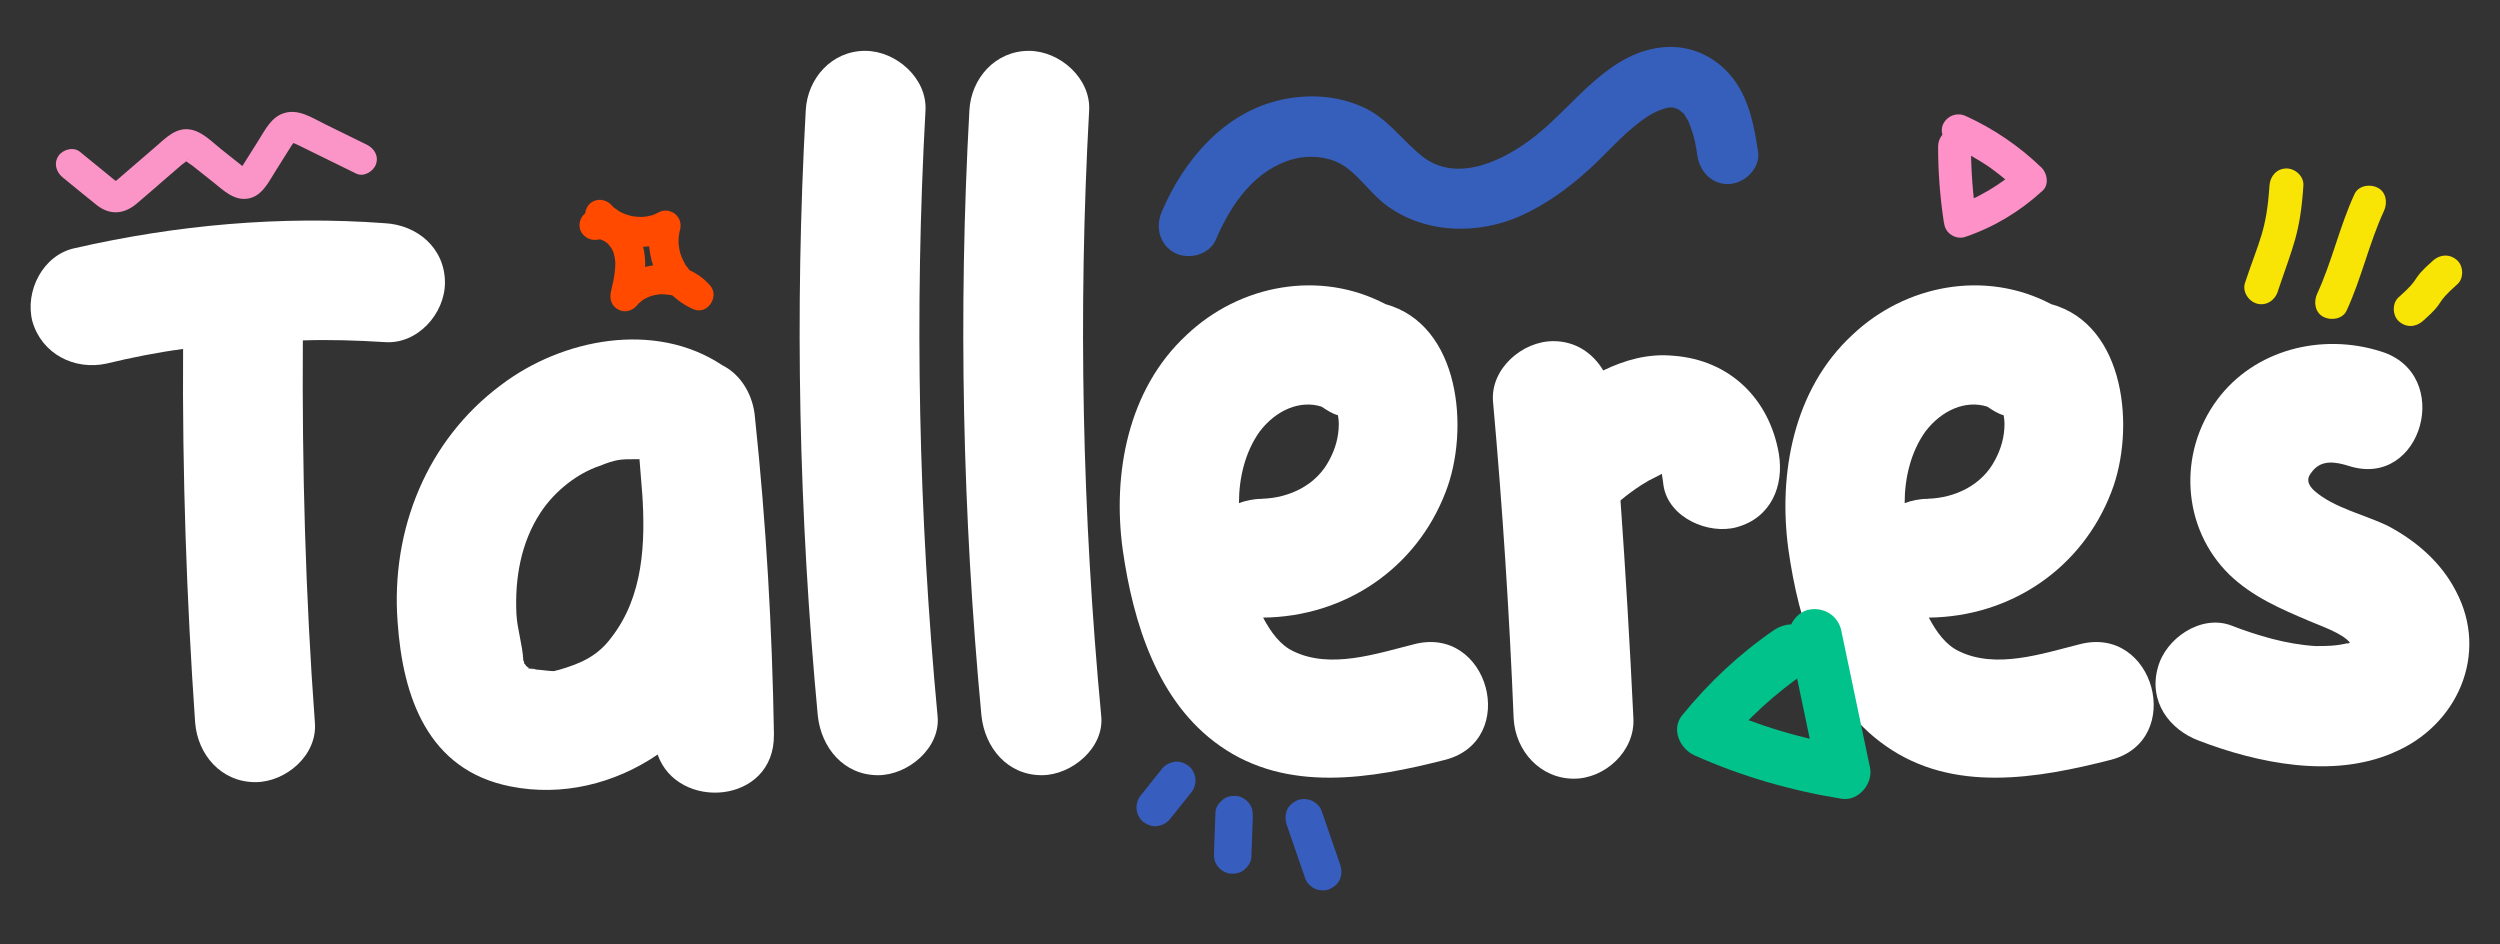
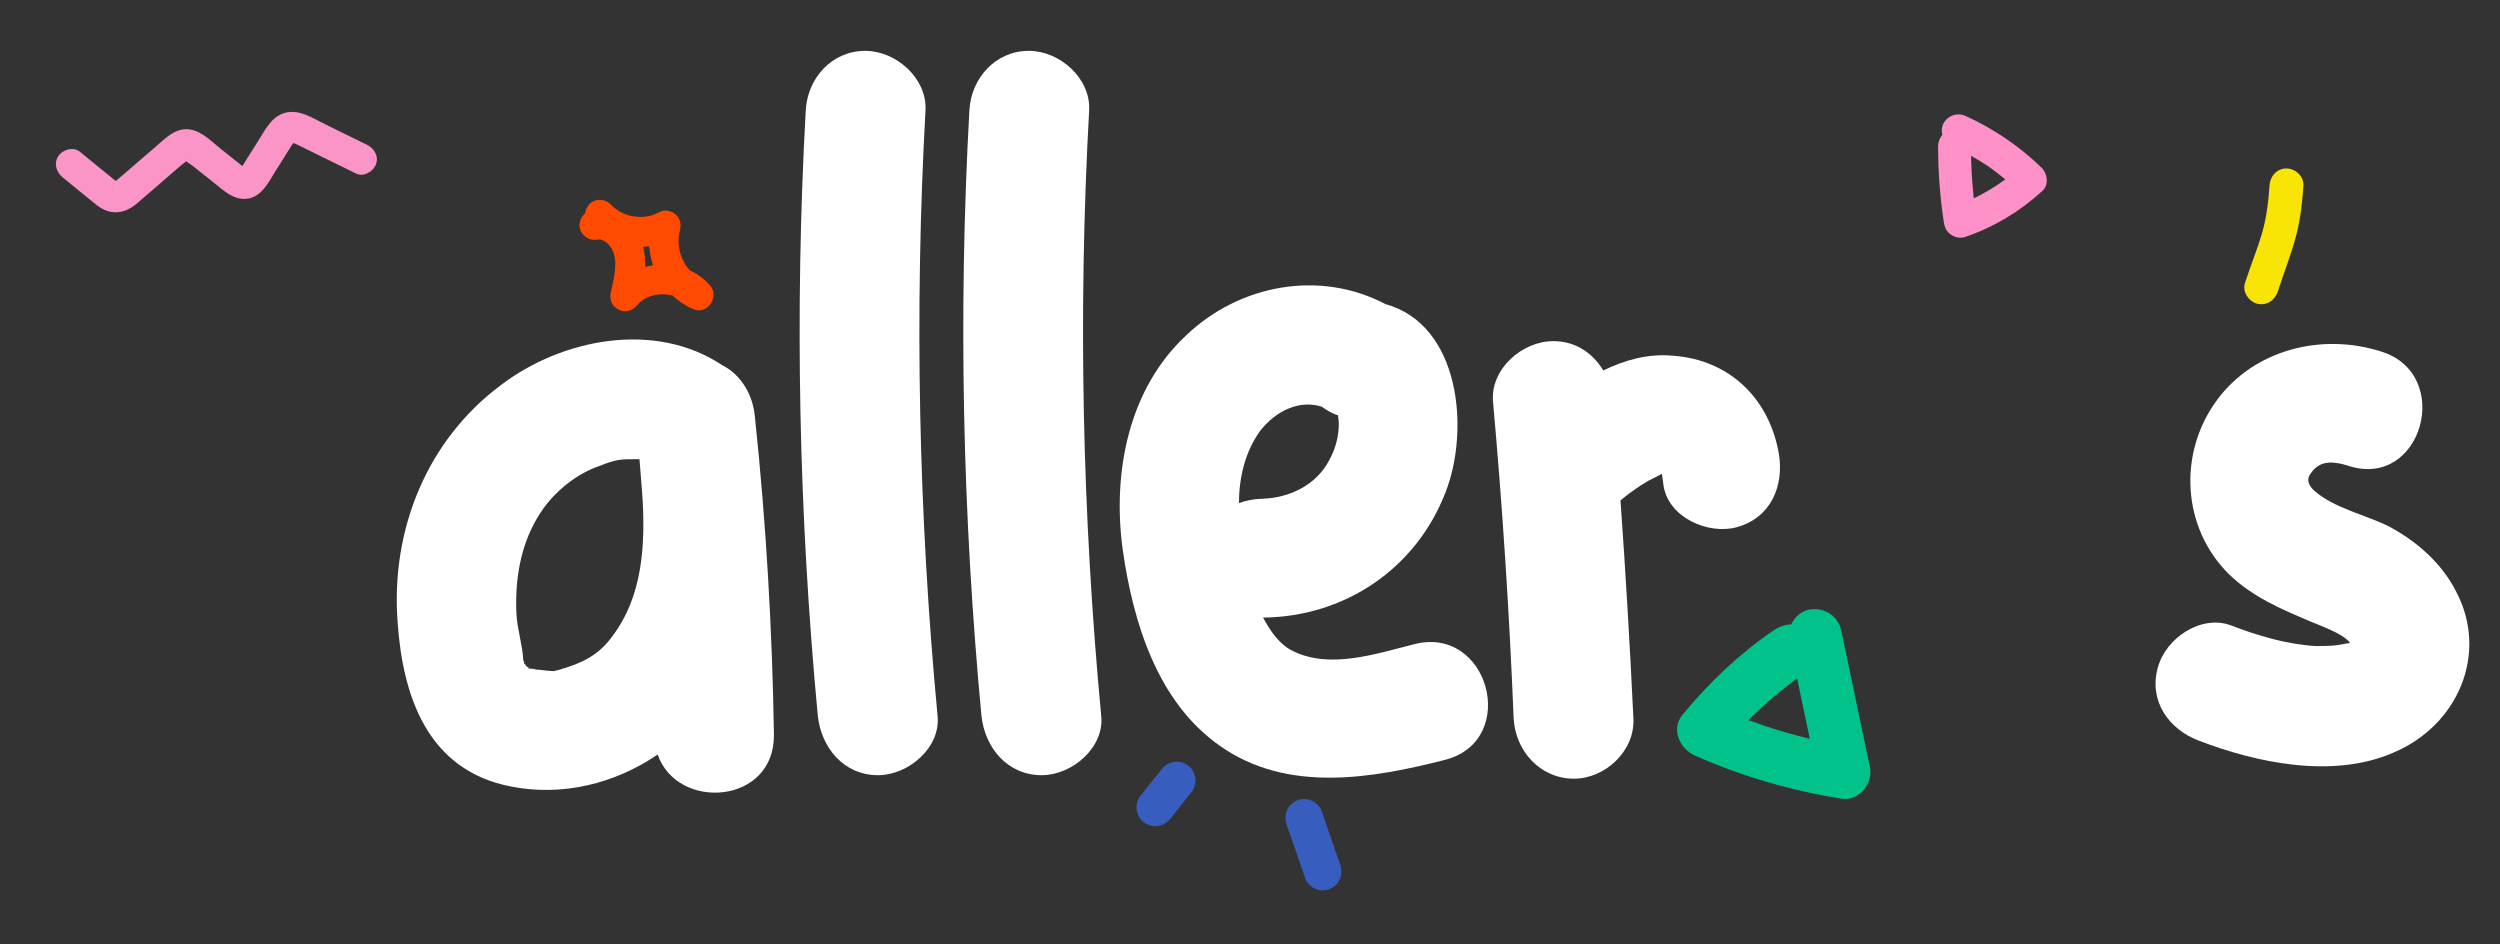
<svg xmlns="http://www.w3.org/2000/svg" id="Layer_1" data-name="Layer 1" viewBox="0 0 500 188.81">
  <rect x="0" y="0" width="500" height="188.81" fill="#333333" stroke="none" />
  <defs>
    <style>
      .cls-1 {
        fill: #fb95c7;
      }

      .cls-2 {
        fill: #f8e505;
      }

      .cls-3 {
        fill: #01c28b;
      }

      .cls-4 {
        fill: #fe91c8;
      }

      .cls-5 {
        fill: #ff4a00;
      }

      .cls-6 {
        fill: #fff;
      }

      .cls-7 {
        fill: #365fbb;
      }

      .cls-8 {
        fill: #375dbe;
      }
    </style>
  </defs>
-   <path class="cls-7" d="m351.61,30.36c-.71-4.86-1.68-9.96-4.56-14.07-3.16-4.51-8.34-7.24-13.9-6.88-11.18.74-17.78,11.07-25.73,17.5-6.25,5.05-15.96,9.97-23.04,4.3-4.1-3.28-6.89-7.62-11.87-9.83-5.07-2.25-10.55-2.61-15.94-1.49-11.59,2.4-19.81,12.05-24.25,22.54-1.28,3.02-.38,6.62,2.69,8.17,2.79,1.41,6.89.35,8.17-2.69,3.05-7.18,7.86-14.03,15.51-16.1,2.98-.8,6.5-.58,9.32.9,3.43,1.8,5.99,5.96,9.31,8.39,7.8,5.71,18.46,5.92,27.1,1.94,4.83-2.23,8.96-5.22,12.93-8.74,3.22-2.85,6.04-6.18,9.36-8.91,1.66-1.37,3.48-2.74,5.51-3.45,1.53-.54,2.37-.75,3.87.19-.53-.33.32.31.34.33,1.06,1-.11-.35.7.88.6.91.64,1.09.98,2.01.8,2.2,1.06,3.69,1.36,5.75.48,3.25,2.97,5.91,6.45,5.7,3.07-.19,6.18-3.18,5.7-6.45h0Z" />
  <path class="cls-2" d="m455.54,58.34c3.07-9.18,4.5-11.59,5.14-21.25.12-1.83-1.64-3.4-3.38-3.4-1.93,0-3.28,1.55-3.4,3.38-.6,9.08-2.02,10.88-4.9,19.5-.58,1.74.7,3.7,2.4,4.16,1.86.5,3.57-.65,4.16-2.4h0Z" />
-   <path class="cls-2" d="m469.32,62.12c2.96-6.38,4.52-13.56,7.48-19.95.74-1.61.46-3.74-1.26-4.63-1.52-.78-3.83-.46-4.63,1.26-2.96,6.38-4.52,13.56-7.48,19.95-.74,1.61-.46,3.74,1.26,4.63,1.52.78,3.83.46,4.63-1.26h0Z" />
-   <path class="cls-2" d="m484.57,64.21c4.91-4.34,1.99-3.02,6.9-7.36,1.33-1.18,1.25-3.64-.05-4.8-1.45-1.3-3.37-1.21-4.8.05-4.91,4.34-1.99,3.02-6.9,7.36-1.33,1.18-1.25,3.64.05,4.8,1.45,1.3,3.37,1.21,4.8-.05h0Z" />
  <path class="cls-8" d="m232.38,153.78c-1.43,1.79-2.86,3.58-4.29,5.38-.61.76-.89,1.86-.76,2.82.12.9.66,1.93,1.41,2.46.8.57,1.82.94,2.82.76.97-.17,1.84-.63,2.46-1.41,1.43-1.79,2.86-3.58,4.29-5.38.61-.76.89-1.86.76-2.82-.12-.9-.66-1.93-1.41-2.46-.8-.57-1.82-.94-2.82-.76-.97.17-1.84.63-2.46,1.41h0Z" />
-   <path class="cls-8" d="m243.09,162.45c-.1,2.69-.19,5.38-.29,8.06-.04,1,.11,1.92.73,2.74.56.75,1.58,1.39,2.53,1.47.95.08,1.98-.1,2.74-.73.74-.61,1.43-1.53,1.47-2.53.1-2.69.19-5.38.29-8.06.04-1-.11-1.92-.73-2.74-.56-.75-1.58-1.39-2.53-1.47-.95-.08-1.98.1-2.74.73s-1.43,1.53-1.47,2.53h0Z" />
  <path class="cls-8" d="m257.36,165c1.24,3.58,2.47,7.17,3.71,10.75.3.88,1.19,1.69,2.03,2.04s2.03.4,2.88,0c.88-.41,1.7-1.09,2.04-2.03s.34-1.9,0-2.88c-1.24-3.58-2.47-7.17-3.71-10.75-.3-.88-1.19-1.69-2.03-2.04s-2.03-.4-2.88,0c-.88.41-1.7,1.09-2.04,2.03s-.34,1.9,0,2.88h0Z" />
  <path class="cls-5" d="m122.27,41c.46.49.3.35.82.74.25.19.51.35.77.53.1.06.41.24.13.09.46.24.95.44,1.44.6.29.1.6.19.9.26-.41-.1.14.02.29.04.52.08,1.03.12,1.56.13.09,0,.75-.04.29,0,.26-.02.52-.05.77-.09.41-.06,1.14-.23,1.29-.28.19-.06.96-.42,1.35-.62,1.04-.56,2.47-.26,3.29.52.91.87,1.14,2.03.79,3.23-.03.1-.19.9-.1.38-.06.34-.1.69-.13,1.04-.02.3-.03.6-.03.89,0,.22,0,.2-.01-.06,0,.15.02.3.04.45.16,1.44.36,2.08.86,3.14.13.27.27.53.41.8.4.78-.28-.34.23.37.35.49.74.93,1.14,1.39.41.47-.14-.07.31.3.23.19.46.38.7.55.28.2.58.39.88.57.18.1.17.1-.03-.01.18.09.36.17.55.25-1.11,1.58-2.22,3.15-3.34,4.73-.62-.72-1.32-1.23-2.21-1.58-.25-.1-.5-.19-.76-.26-.17-.05-.34-.1-.52-.14.34.08.34.08,0,.02-.59-.06-1.16-.13-1.75-.14-.22,0-.18,0,.13-.01-.18.01-.36.03-.54.05-.27.03-.54.07-.8.13-.11.02-1.17.31-.56.11-.25.08-.5.18-.75.29s-.48.24-.72.35c-.3.18-.31.18-.04,0-.15.1-.29.2-.44.31-.21.16-.41.35-.62.51-.24.24-.26.25-.05.01-.12.14-.24.27-.35.42-.93,1.16-2.48,1.63-3.83.89-1.4-.77-1.78-2.17-1.42-3.67.32-1.32.62-2.64.76-4.03.06-.54.11-1.26.09-1.71-.02-.38-.08-.77-.15-1.14,0,.01-.27-1.04-.12-.61-.1-.3-.25-.58-.38-.87-.17-.38-.03-.1-.17-.3-.15-.22-.33-.41-.49-.62-.34-.43.05-.04-.35-.35-.24-.19-.49-.38-.76-.52.42.23-.4-.13-.41-.13-.49-.18.16-.11-.39-.05-.64.07.31-.08-.41.04-1.59.27-3.19-.8-3.48-2.4-.29-1.58.8-3.21,2.4-3.48,4.1-.69,7.91,1.9,9.62,5.55,1.9,4.05.88,8.59-.13,12.73-1.75-.92-3.5-1.85-5.25-2.77,4.77-5.94,14.42-6.28,19.45-.45,1.9,2.2-.55,5.93-3.34,4.73-6.81-2.94-10.38-10.67-8.33-17.77,1.36,1.25,2.72,2.5,4.08,3.75-5.52,2.94-12.53,1.54-16.74-2.96-1.1-1.18-.82-3.22.37-4.22,1.3-1.09,3.11-.81,4.22.37h0Z" />
  <path class="cls-1" d="m16,30.37c1.95,1.59,3.9,3.18,5.85,4.77.46.37.9.76,1.38,1.11.03.02.46.3.45.31.06-.24-1.01.14-1.01,0,0,.03.93-.73.99-.78.5-.43,1-.87,1.51-1.3,2.01-1.73,4.02-3.46,6.03-5.2,2-1.73,4.05-3.9,6.95-3.36,2.36.44,4.26,2.46,6.07,3.91.95.76,1.91,1.52,2.86,2.27.45.35.89.71,1.34,1.06.48.37.93.46.05.59-.76.11-.29-.1.02-.57.37-.57.73-1.16,1.09-1.73.73-1.16,1.45-2.31,2.18-3.47,1.3-2.07,2.5-4.53,4.99-5.34,2.94-.96,5.74.96,8.28,2.21,2.77,1.36,5.53,2.72,8.3,4.07,1.49.73,2.47,2.25,1.86,3.94-.51,1.43-2.44,2.6-3.94,1.86-2.46-1.21-4.92-2.41-7.38-3.62-1.15-.57-2.31-1.13-3.46-1.7-.47-.23-.94-.49-1.43-.68-2.39-.95-.19-.09-.37-.18-.47-.02-.52-.04-.14-.07.1,0,.2,0,.29-.04.04.02-.3.46-.46.7-.31.48-.61.97-.92,1.46-.77,1.23-1.54,2.46-2.31,3.68-1.35,2.14-2.69,5.01-5.49,5.45-2.82.45-4.93-1.69-6.95-3.3-.95-.76-1.91-1.52-2.86-2.27-.45-.35-.89-.71-1.34-1.06-.42-.33-1.21-.73-1.52-1.16-.09-.12-.51-.13.35-.07s.44-.16.3.06c-.23.37-.88.74-1.21,1.03-1.07.92-2.13,1.84-3.2,2.76-1.95,1.68-3.87,3.38-5.84,5.04-2.55,2.14-5.37,2.33-8.01.23-2.29-1.82-4.53-3.69-6.79-5.53-1.29-1.05-1.8-2.83-.8-4.29.88-1.29,2.99-1.86,4.29-.8h0Z" />
  <path class="cls-4" d="m394.19,28.98c0,5.06.38,10.12,1.14,15.12-1.43-.99-2.85-1.99-4.28-2.98,1.27-.43,2.52-.92,3.75-1.47-.59.27.31-.15.34-.17.28-.14.55-.28.83-.42.59-.31,1.18-.64,1.76-.98,1.11-.66,2.19-1.37,3.23-2.13.5-.37.98-.75,1.47-1.14.63-.5-.27.26.27-.23.31-.27.62-.55.92-.83l.23,4.65c-1.01-.98-2.06-1.92-3.14-2.81-.59-.48-1.18-.95-1.79-1.4-.26-.19-.52-.39-.78-.58-.18-.13-.35-.25-.53-.38.24.16.26.18.06.04-2.4-1.58-4.88-2.99-7.5-4.18-1.57-.71-2.3-2.92-1.46-4.43.91-1.61,2.75-2.22,4.43-1.46,5.58,2.53,10.74,6.05,15.14,10.3,1.19,1.15,1.57,3.42.23,4.65-4.49,4.12-9.69,7.27-15.47,9.23-.98.33-2.01.12-2.84-.45-.92-.63-1.28-1.46-1.44-2.53-.76-5.01-1.14-10.06-1.14-15.12,0-1.72,1.29-3.44,3.13-3.45,1.71,0,3.45,1.29,3.45,3.13h0Z" />
  <g>
-     <path class="cls-6" d="m62.98,144.54c.52,6.54-5.86,11.89-11.89,11.89-6.89,0-11.54-5.51-12.06-11.89-1.72-24.8-2.58-49.78-2.41-74.75-5.17.69-10.33,1.72-15.33,2.93-6.37,1.38-12.92-1.89-14.81-8.44-1.55-6.03,2.07-13.26,8.44-14.64,20.33-4.65,41.17-6.54,62.01-5,6.55.34,12.06,5,12.06,11.89,0,6.2-5.51,12.4-12.06,11.89-5.51-.34-11.02-.52-16.36-.34-.17,25.49.52,50.99,2.41,76.48Z" />
+     <path class="cls-6" d="m62.98,144.54Z" />
    <path class="cls-6" d="m154.78,146.95c.17,13.95-19.29,15.33-23.25,3.96-8.61,5.86-19.12,8.44-29.45,6.37-16.54-3.27-21.53-17.91-22.56-32.9-1.38-18.43,5.86-36.34,20.67-47.37,12.23-9.3,30.83-12.92,44.27-3.96,3.79,1.89,6.2,6.03,6.54,10.51,2.24,21.19,3.44,42.2,3.79,63.39Zm-26.35-48.4c-.17-2.07-.34-4.31-.52-6.54v-.17h-.86c-2.93,0-3.79,0-7.23,1.38-4.13,1.38-8.78,4.82-11.71,9.3-3.96,6.03-5.17,13.26-4.82,20.32.17,3.1,1.21,6.03,1.38,9.3.17.17.17.34.17.52s.17.17.17.17c.17.34.34.52.69.69.69.17,1.38.34,2.07.52-1.55-.34,1.89.17,2.58.17h.52c.17,0,.34-.17.69-.17,4.82-1.38,8.1-2.93,10.85-6.72,6.2-8.1,6.72-18.6,6.03-28.77Zm-22.74,34.97v.17c.86.17,1.72.34,0-.17Z" />
    <path class="cls-6" d="m175.62,155.04c-6.89,0-11.37-5.51-12.06-11.89-3.79-40.31-4.65-80.61-2.41-121.09.34-6.37,5.17-11.89,11.89-11.89,6.2,0,12.4,5.51,12.06,11.89-2.24,40.48-1.38,80.78,2.41,121.09.69,6.37-5.86,11.89-11.89,11.89Z" />
    <path class="cls-6" d="m208.35,155.04c-6.89,0-11.37-5.51-12.06-11.89-3.79-40.31-4.65-80.61-2.41-121.09.34-6.37,5.17-11.89,11.89-11.89,6.2,0,12.4,5.51,12.06,11.89-2.24,40.48-1.38,80.78,2.41,121.09.69,6.37-5.86,11.89-11.89,11.89Z" />
    <path class="cls-6" d="m289.13,151.94c-14.81,3.79-31.69,6.72-45.13-2.76-12.57-8.78-17.4-24.8-19.46-39.27-2.07-15.16,1.03-32.04,12.75-42.89,10.68-10.16,26.7-13.09,39.79-6.2,14.99,4.13,16.88,25.15,12.06,37.55-5.86,15.33-20.15,24.98-36.52,25.15,1.55,2.93,3.45,5.51,6.03,6.72,7.41,3.62,16.54.52,24.11-1.38,14.99-3.96,21.19,19.12,6.37,23.08Zm-36.69-52.19c5.51-.17,10.85-2.76,13.43-7.75,1.21-2.24,1.89-4.65,1.89-7.23,0,.17,0-.86-.17-1.72-1.21-.34-2.24-1.03-3.27-1.72-4.31-1.38-9.13.69-12.4,5-2.93,4.13-4.13,9.3-4.13,14.3,1.38-.52,2.93-.86,4.65-.86Z" />
    <path class="cls-6" d="m347.35,105.44c-5.68,1.55-13.61-1.89-14.64-8.27,0,0-.17-1.38-.34-2.41-.52.34-3.1,1.55-2.93,1.55-1.55.86-2.93,1.89-4.31,2.93-.34.34-.69.52-1.03.86,1.03,14.47,1.89,29.11,2.58,43.58.34,6.54-5.68,12.06-11.89,12.06-6.72,0-11.71-5.51-12.06-12.06-.86-21.19-2.24-42.37-4.13-63.39-.52-6.54,5.86-12.06,12.06-12.06,4.48,0,7.92,2.41,9.99,5.86,4.31-2.07,8.96-3.44,14.12-2.93,11.2.86,19.12,8.61,21.01,19.64,1.03,6.37-1.55,12.75-8.44,14.64Zm-14.81-10.68" />
-     <path class="cls-6" d="m422.27,151.94c-14.81,3.79-31.69,6.72-45.13-2.76-12.57-8.78-17.4-24.8-19.46-39.27-2.07-15.16,1.03-32.04,12.75-42.89,10.68-10.16,26.7-13.09,39.79-6.2,14.99,4.13,16.88,25.15,12.06,37.55-5.86,15.33-20.15,24.98-36.52,25.15,1.55,2.93,3.45,5.51,6.03,6.72,7.41,3.62,16.54.52,24.11-1.38,14.99-3.96,21.18,19.12,6.37,23.08Zm-36.69-52.19c5.51-.17,10.85-2.76,13.43-7.75,1.21-2.24,1.89-4.65,1.89-7.23,0,.17,0-.86-.17-1.72-1.21-.34-2.24-1.03-3.27-1.72-4.31-1.38-9.13.69-12.4,5-2.93,4.13-4.13,9.3-4.13,14.3,1.38-.52,2.93-.86,4.65-.86Z" />
    <path class="cls-6" d="m478.6,150.57c-12.06,5.17-27.04,2.07-38.76-2.41-6.03-2.24-10.16-7.92-8.27-14.64,1.55-5.86,8.61-10.68,14.64-8.44,5.34,2.07,11.2,3.79,16.88,4.13,2.24,0,3.96,0,6.2-.52.34,0,.52,0,.69-.17-1.55-1.89-5.68-3.27-8.1-4.31-5.68-2.41-11.37-4.82-16.02-9.3-9.47-9.3-10.34-24.28-2.41-34.97,7.41-9.99,20.84-13.43,32.73-9.65,14.64,4.48,8.27,27.56-6.37,22.91-2.76-.86-5.69-1.38-7.58,1.38-.86,1.03-.86,2.24.69,3.62,3.96,3.45,10.33,4.82,14.81,7.06,5.51,2.93,10.51,7.23,13.43,12.92,6.72,12.57.34,27.04-12.57,32.38Zm-8.61-22.05" />
  </g>
  <path class="cls-3" d="m361.59,134.17c-3.2,2.19-6.25,4.58-9.11,7.2-1.4,1.28-2.75,2.61-4.06,3.98-.04.04-1.1,1.22-.43.45-.33.37-.66.74-.99,1.11-.65.74-1.29,1.5-1.91,2.27-.83-2.68-1.65-5.36-2.48-8.04,4.38,1.96,8.87,3.65,13.47,5.03,2.26.68,4.53,1.26,6.82,1.82.37.09.35.08-.06-.01.35.08.71.15,1.06.23.53.11,1.06.22,1.6.32,1.24.24,2.49.46,3.74.66-1.89,2.08-3.79,4.16-5.68,6.24-1.91-9.12-3.82-18.25-5.74-27.37-.57-2.72,1.47-5.79,4.26-6.18,2.91-.4,5.57,1.35,6.18,4.26,1.91,9.12,3.82,18.25,5.74,27.37.67,3.19-2.3,6.79-5.68,6.24-10.13-1.63-20.03-4.48-29.4-8.67-2.91-1.3-4.78-5.22-2.48-8.04,5.3-6.49,11.41-12.27,18.33-17,2.29-1.56,5.61-1.77,7.47.65,1.61,2.09,1.79,5.8-.65,7.47h0Z" />
</svg>